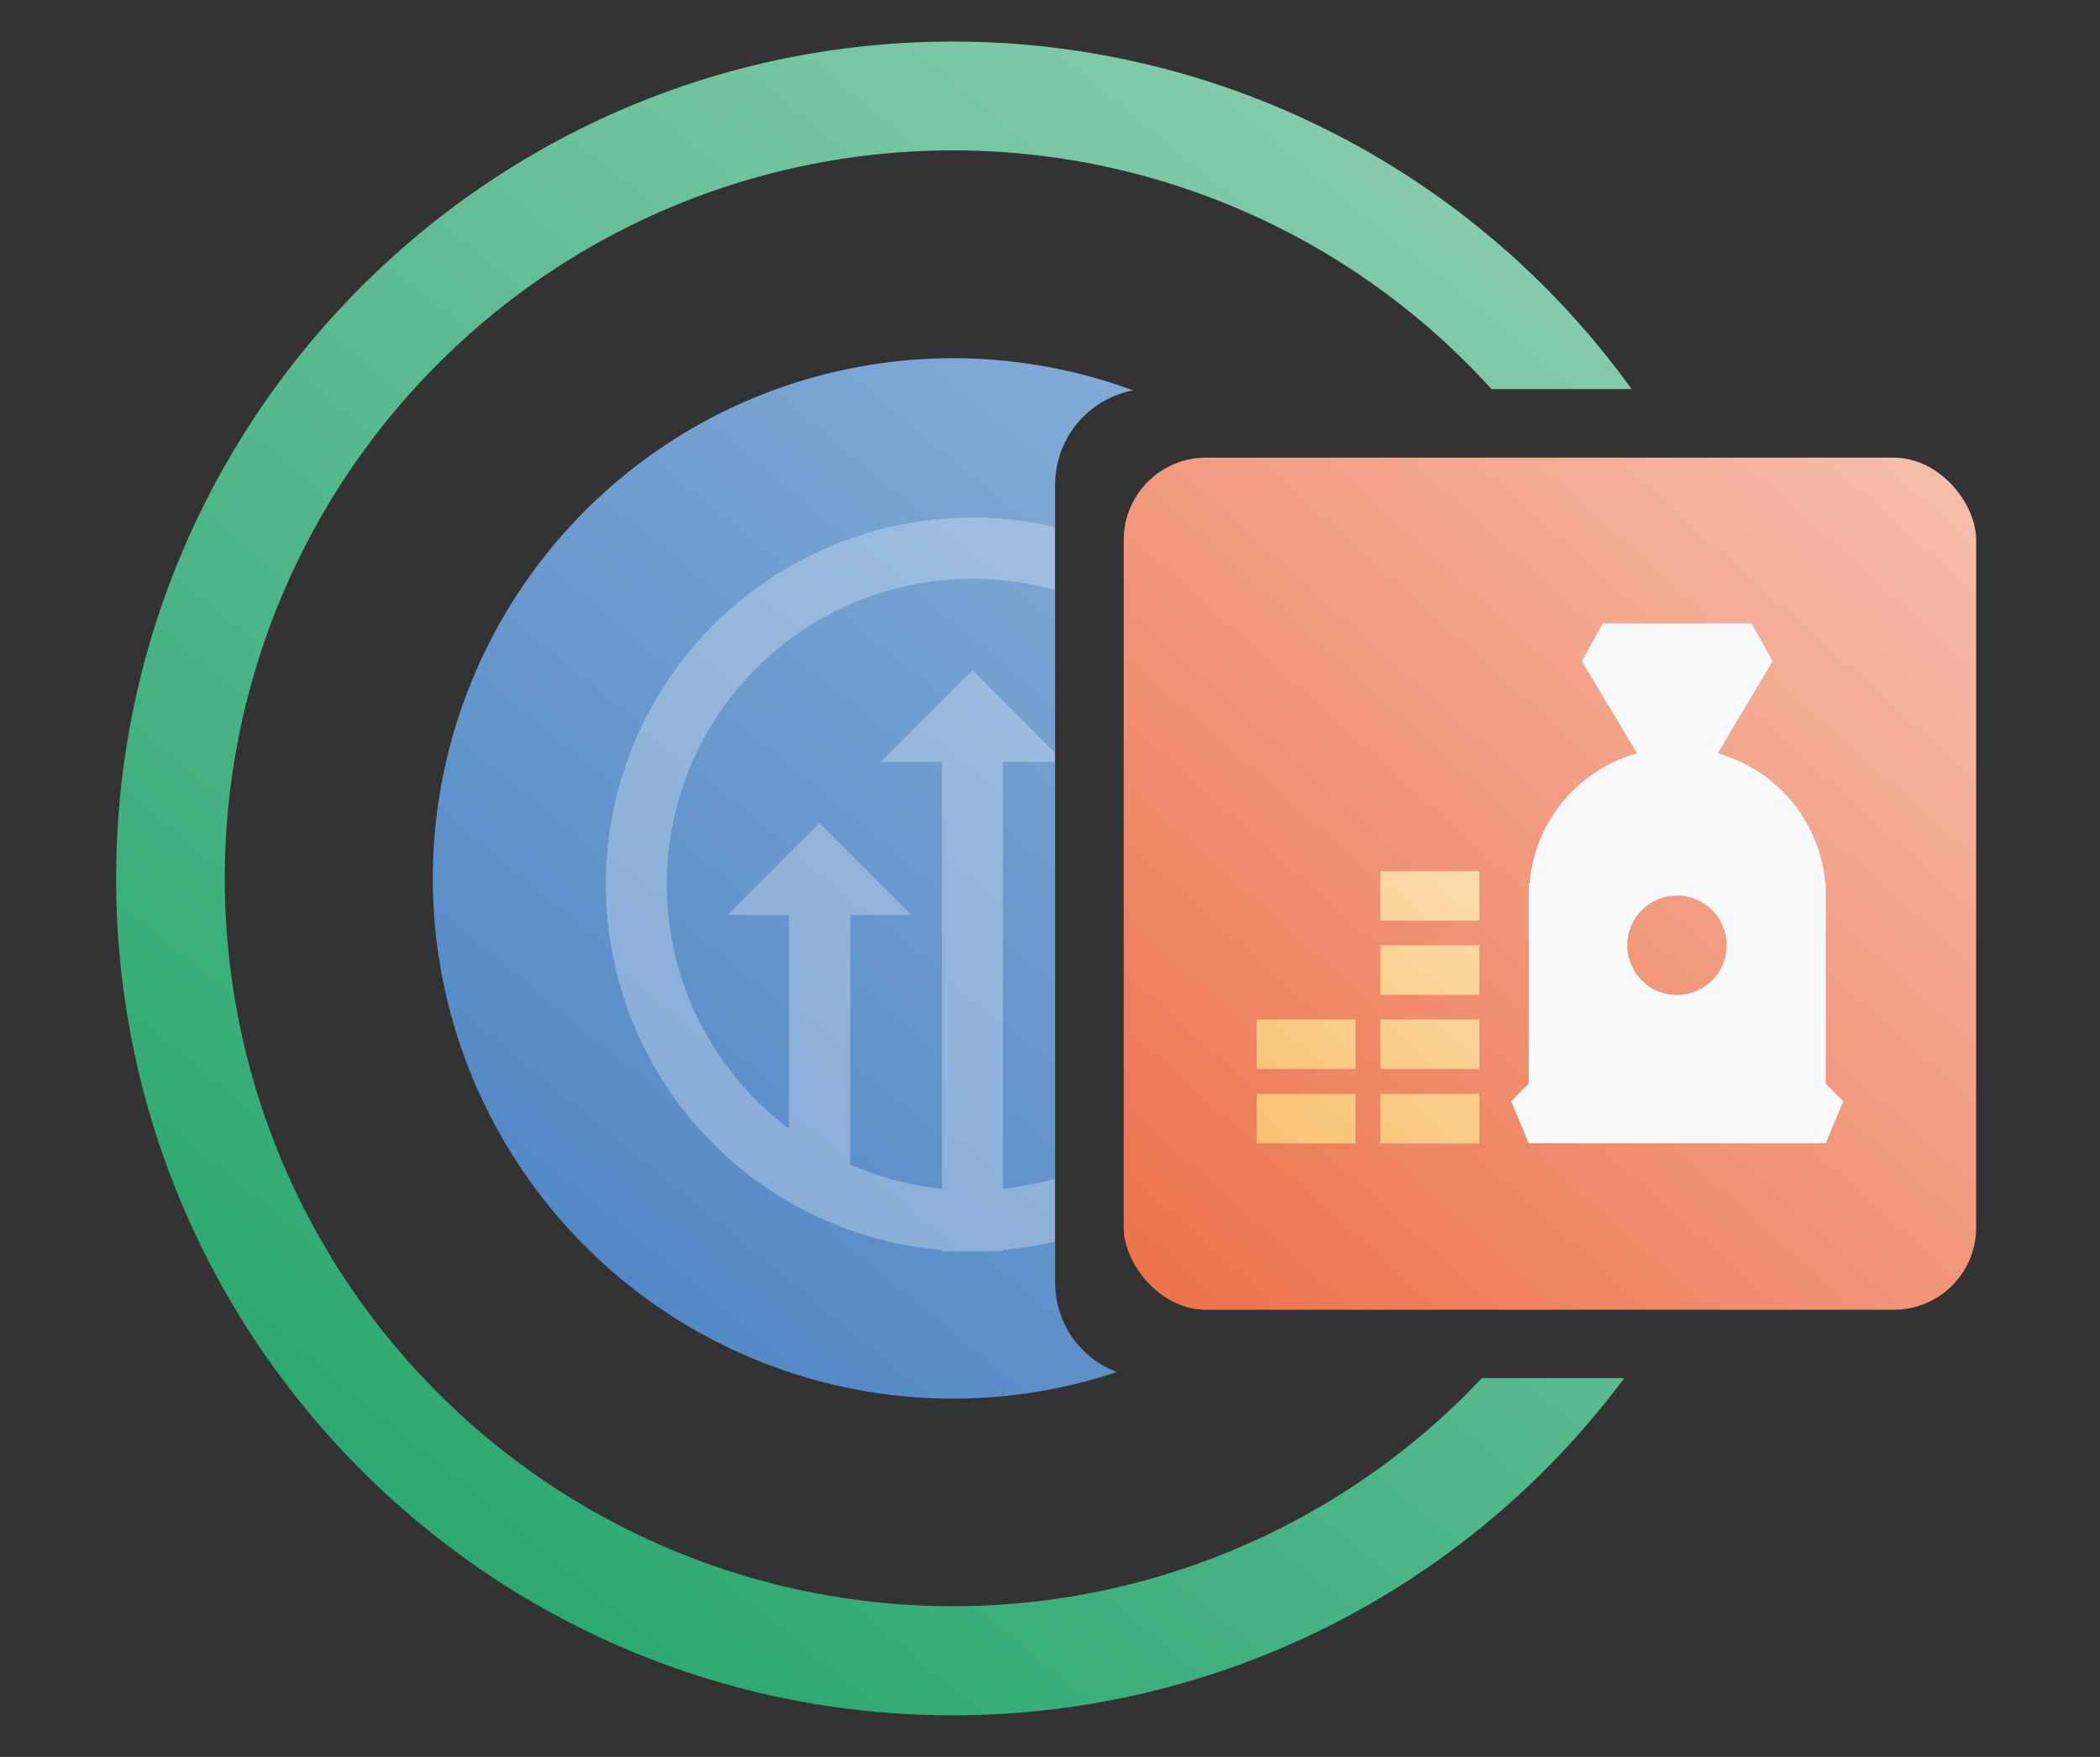
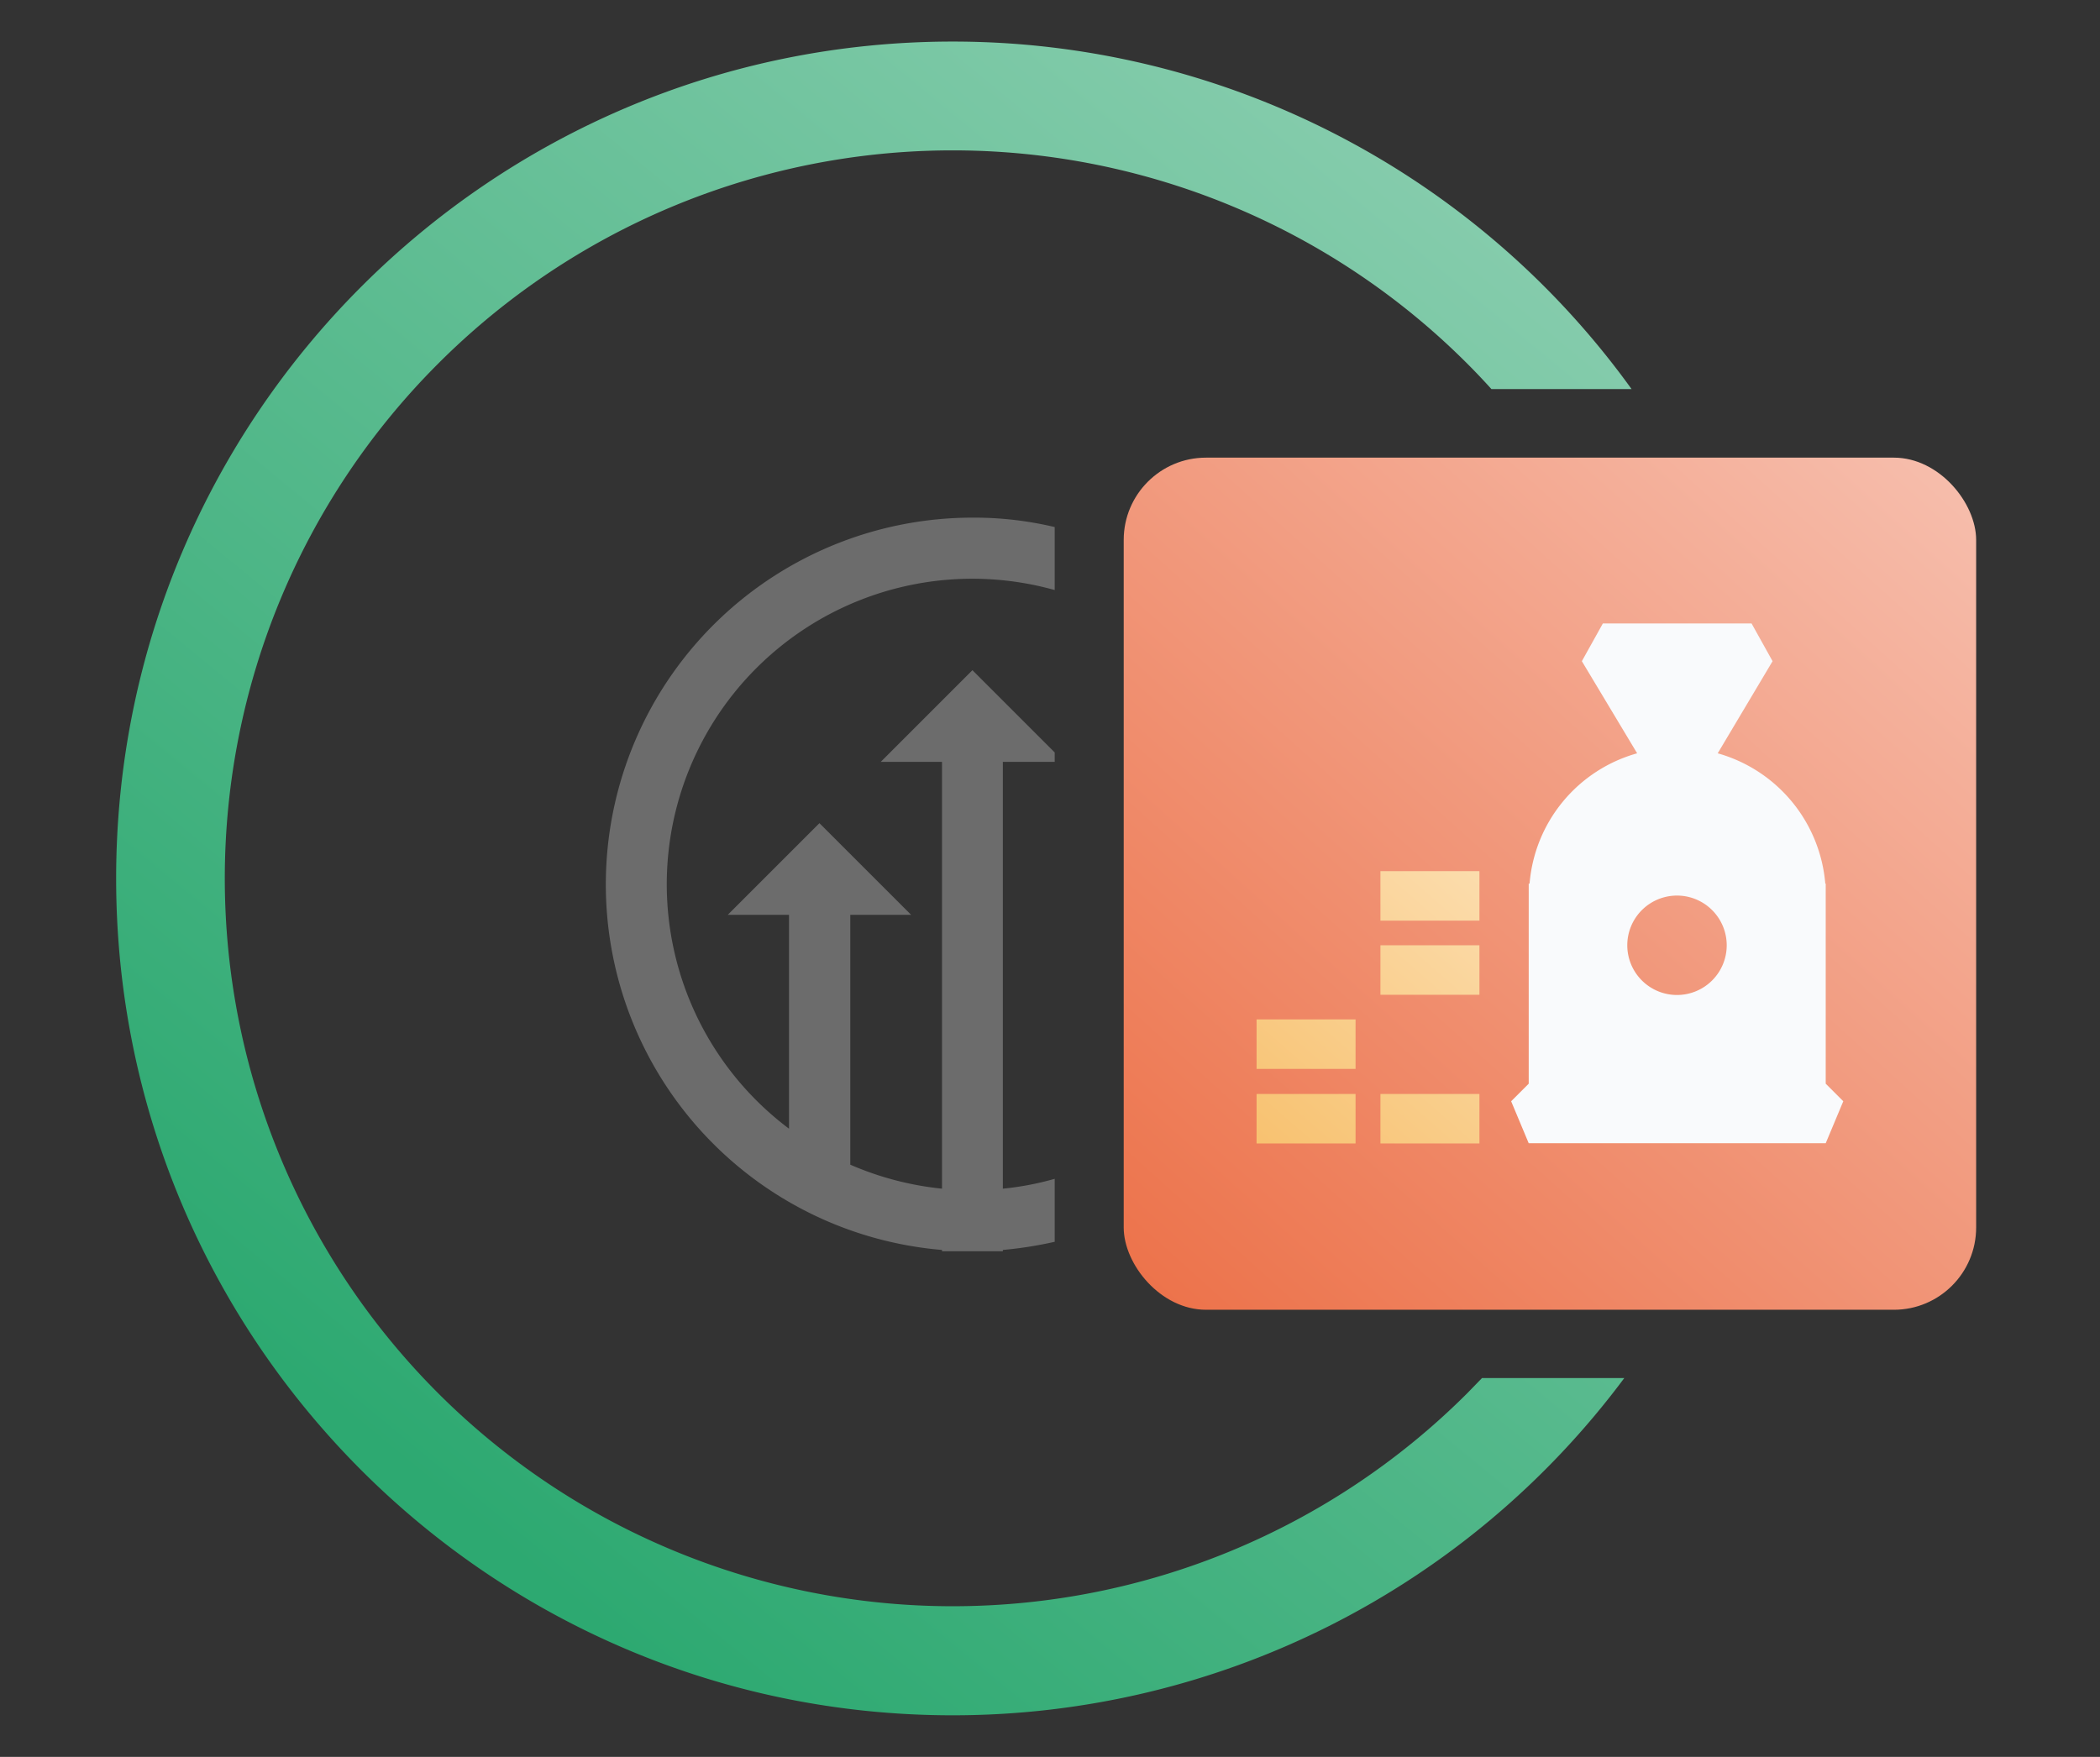
<svg xmlns="http://www.w3.org/2000/svg" xmlns:xlink="http://www.w3.org/1999/xlink" id="ab96aabd-ea09-4090-8af6-15846fcaa21f" data-name="Layer 1" viewBox="0 0 490 410">
  <rect x="0" y="0" width="490" height="410" fill="#333333" stroke="none" />
  <defs>
    <style>.a01ae1bb-37aa-4b43-a6ba-efcbd27f4e32{fill:url(#b9261b35-ff6f-4576-87da-2624979b3686);}.be740098-2085-4dd5-aabd-4ca29cb07198{fill:url(#a2a0e3d1-9cb4-4e4c-baed-1e284df70d5c);}.ffcca24c-6c5d-49bb-b4ef-49573292f3b6{fill:url(#ff7c7ea7-2580-4ad7-8a72-5c4af439292c);}.a739f167-1662-4672-8493-a30c03f2b513{fill:url(#a9b9e719-86c0-4109-87c2-c126e0246def);}.be06d795-3c87-4358-bf5f-dc3ec4499eb5{fill:url(#a6144a35-c745-4a4e-8362-40914cf715e2);}.bc7a9afc-ff9c-4c9a-88bd-de30d0331fc1{fill:url(#fbf1b4dd-fa72-4c07-8983-0bbd30189f98);}.eb428457-67ff-45c4-b92f-a15a86b07f7a{fill:url(#a4aa16f7-e2f9-4661-a541-6f4bf9b7d76d);}.bd7828c8-8cfb-4926-a52e-feb82caa8697{fill:url(#f16587b5-7a77-45e2-9853-105d894d974e);}.a9792324-f13f-4071-81a0-e6014588248b{fill:url(#a895f2a1-70c9-4b04-b8a8-50870361832e);}.e54f5f91-87a0-4285-922b-f8d00cbde096{fill:#f9fafc;}.e489cb11-2086-4c6b-b092-ae81f2607e65{fill:#fff;opacity:0.28;}</style>
    <linearGradient id="b9261b35-ff6f-4576-87da-2624979b3686" x1="246.86" y1="333.71" x2="558.66" y2="-12.74" gradientUnits="userSpaceOnUse">
      <stop offset="0" stop-color="#eb683d" />
      <stop offset="1" stop-color="#fceae6" />
    </linearGradient>
    <linearGradient id="a2a0e3d1-9cb4-4e4c-baed-1e284df70d5c" x1="97.15" y1="342.63" x2="608.03" y2="-278.96" gradientUnits="userSpaceOnUse">
      <stop offset="0" stop-color="#4680c1" />
      <stop offset="1" stop-color="#e7f1fa" />
    </linearGradient>
    <linearGradient id="ff7c7ea7-2580-4ad7-8a72-5c4af439292c" x1="103.18" y1="349.95" x2="628.5" y2="-289.21" gradientUnits="userSpaceOnUse">
      <stop offset="0" stop-color="#2da971" />
      <stop offset="1" stop-color="#eaf4f0" />
    </linearGradient>
    <linearGradient id="a9b9e719-86c0-4109-87c2-c126e0246def" x1="291.99" y1="308.74" x2="416.86" y2="165.63" gradientUnits="userSpaceOnUse">
      <stop offset="0" stop-color="#f6b758" />
      <stop offset="1" stop-color="#fff5e4" />
    </linearGradient>
    <linearGradient id="a6144a35-c745-4a4e-8362-40914cf715e2" x1="283.41" y1="301.26" x2="408.28" y2="158.14" xlink:href="#a9b9e719-86c0-4109-87c2-c126e0246def" />
    <linearGradient id="fbf1b4dd-fa72-4c07-8983-0bbd30189f98" x1="274.83" y1="293.77" x2="399.69" y2="150.65" xlink:href="#a9b9e719-86c0-4109-87c2-c126e0246def" />
    <linearGradient id="a4aa16f7-e2f9-4661-a541-6f4bf9b7d76d" x1="266.24" y1="286.28" x2="391.11" y2="143.16" xlink:href="#a9b9e719-86c0-4109-87c2-c126e0246def" />
    <linearGradient id="f16587b5-7a77-45e2-9853-105d894d974e" x1="275.6" y1="294.44" x2="400.46" y2="151.32" xlink:href="#a9b9e719-86c0-4109-87c2-c126e0246def" />
    <linearGradient id="a895f2a1-70c9-4b04-b8a8-50870361832e" x1="267.01" y1="286.95" x2="391.88" y2="143.83" xlink:href="#a9b9e719-86c0-4109-87c2-c126e0246def" />
  </defs>
  <rect class="a01ae1bb-37aa-4b43-a6ba-efcbd27f4e32" x="262.2" y="106.8" width="198.9" height="198.86" rx="19.2" />
-   <path class="be740098-2085-4dd5-aabd-4ca29cb07198" d="M246.2,299.3V113a22.4,22.4,0,0,1,18.2-21.9,121.4,121.4,0,1,0-42.1,235.3,121,121,0,0,0,38.3-6.2A22.3,22.3,0,0,1,246.2,299.3Z" />
  <path class="ffcca24c-6c5d-49bb-b4ef-49573292f3b6" d="M345.8,321.6l-3.4,3.5A169.8,169.8,0,1,1,102.2,84.9a169.7,169.7,0,0,1,240.2,0c1.9,1.9,3.8,3.9,5.6,5.9h32.7A195.1,195.1,0,0,0,222.3,9.7C114.5,9.7,27.1,97.2,27.1,205s87.4,195.3,195.2,195.3A195.3,195.3,0,0,0,379,321.6Z" />
  <rect class="a739f167-1662-4672-8493-a30c03f2b513" x="322.1" y="255.3" width="23.1" height="11.55" />
-   <rect class="be06d795-3c87-4358-bf5f-dc3ec4499eb5" x="322.1" y="237.9" width="23.1" height="11.55" />
  <rect class="bc7a9afc-ff9c-4c9a-88bd-de30d0331fc1" x="322.1" y="220.6" width="23.1" height="11.55" />
  <rect class="eb428457-67ff-45c4-b92f-a15a86b07f7a" x="322.1" y="203.3" width="23.1" height="11.55" />
  <rect class="bd7828c8-8cfb-4926-a52e-feb82caa8697" x="293.2" y="255.3" width="23.1" height="11.55" />
  <rect class="a9792324-f13f-4071-81a0-e6014588248b" x="293.2" y="237.9" width="23.1" height="11.55" />
  <path class="e54f5f91-87a0-4285-922b-f8d00cbde096" d="M426,252.9V206.2h-.1a34.6,34.6,0,0,0-25.1-30.4l12.8-21.5-4.9-8.8H374l-4.9,8.8L382,175.8a34.5,34.5,0,0,0-25.1,30.4h-.2v46.7l-4.1,4.1,4.1,9.8H426l4.1-9.8Zm-34.6-20.7a11.6,11.6,0,1,1,11.5-11.6A11.6,11.6,0,0,1,391.4,232.2Z" />
  <path class="e489cb11-2086-4c6b-b092-ae81f2607e65" d="M246.1,275.1a68.1,68.1,0,0,1-12.1,2.3V177.8h12.1v-2.2l-19.2-19.2-21.4,21.4h14.3v99.6a71.8,71.8,0,0,1-21.4-5.6V213.5h14.2l-21.4-21.4-21.4,21.4h14.3v49.9a71.3,71.3,0,0,1,62-125.7V123a81.3,81.3,0,0,0-19.2-2.2,85.6,85.6,0,0,0-7.1,170.9v.3H234v-.3a92.6,92.6,0,0,0,12.1-1.9Z" />
</svg>